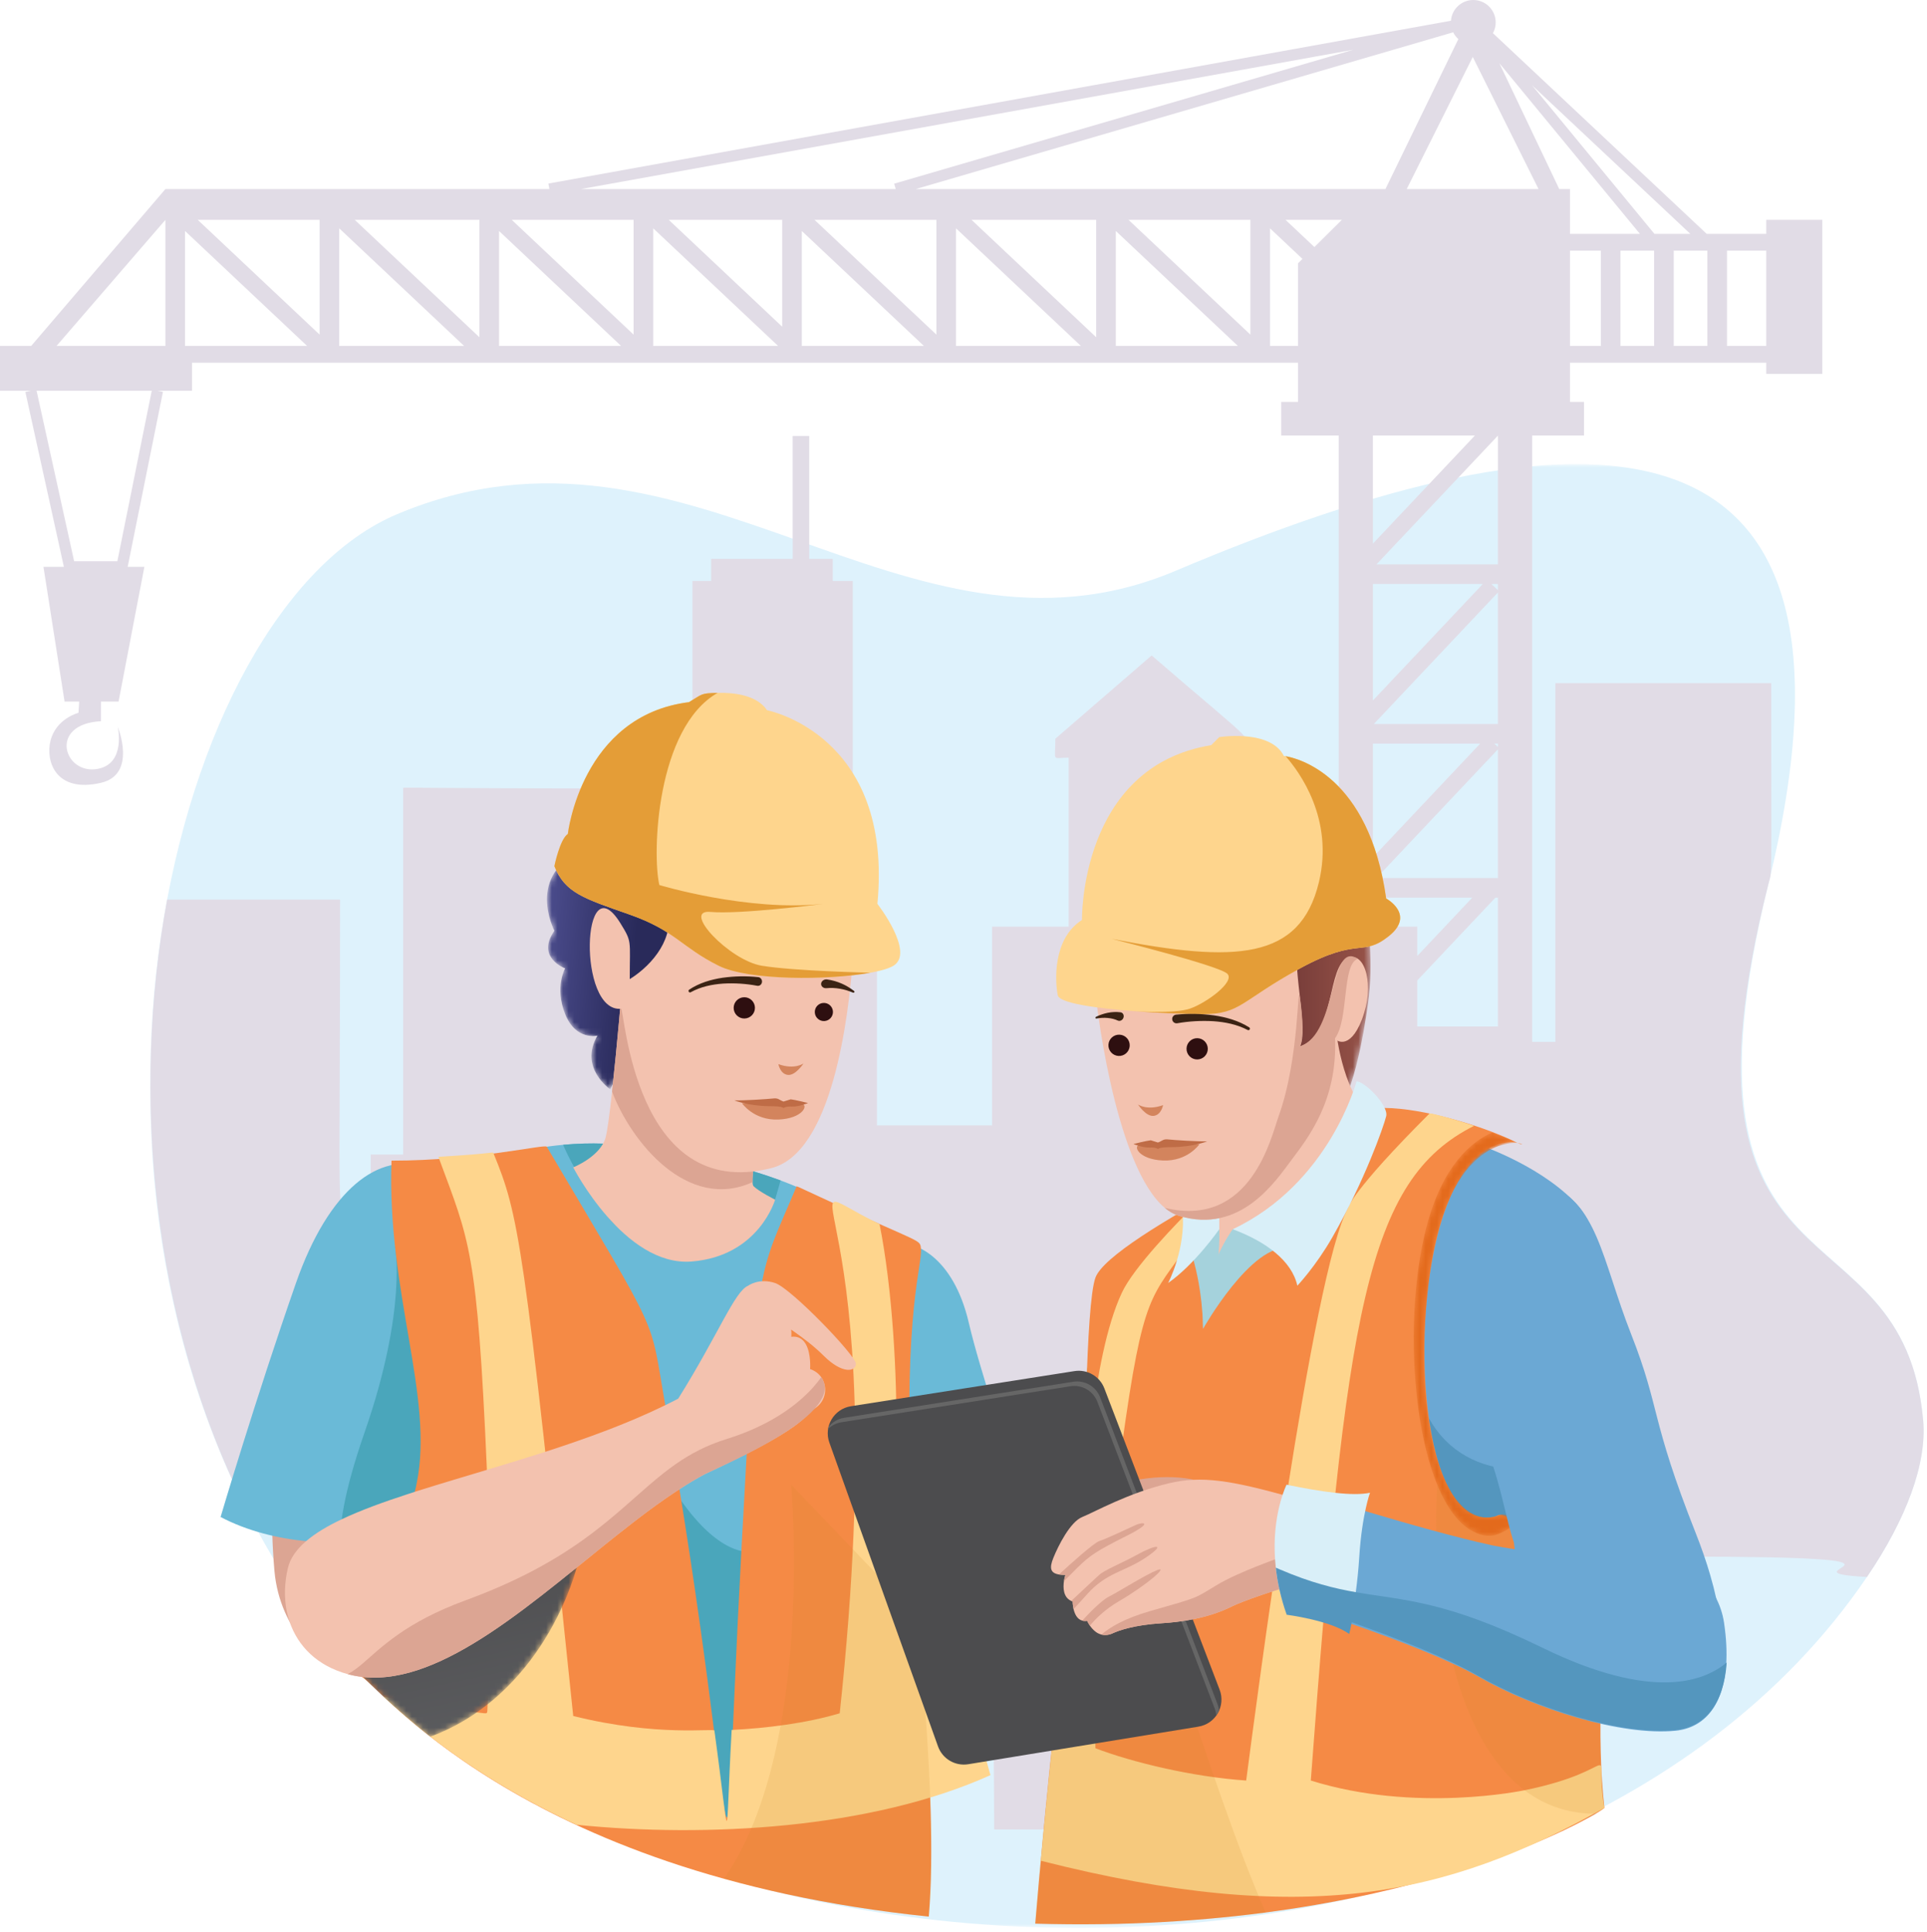
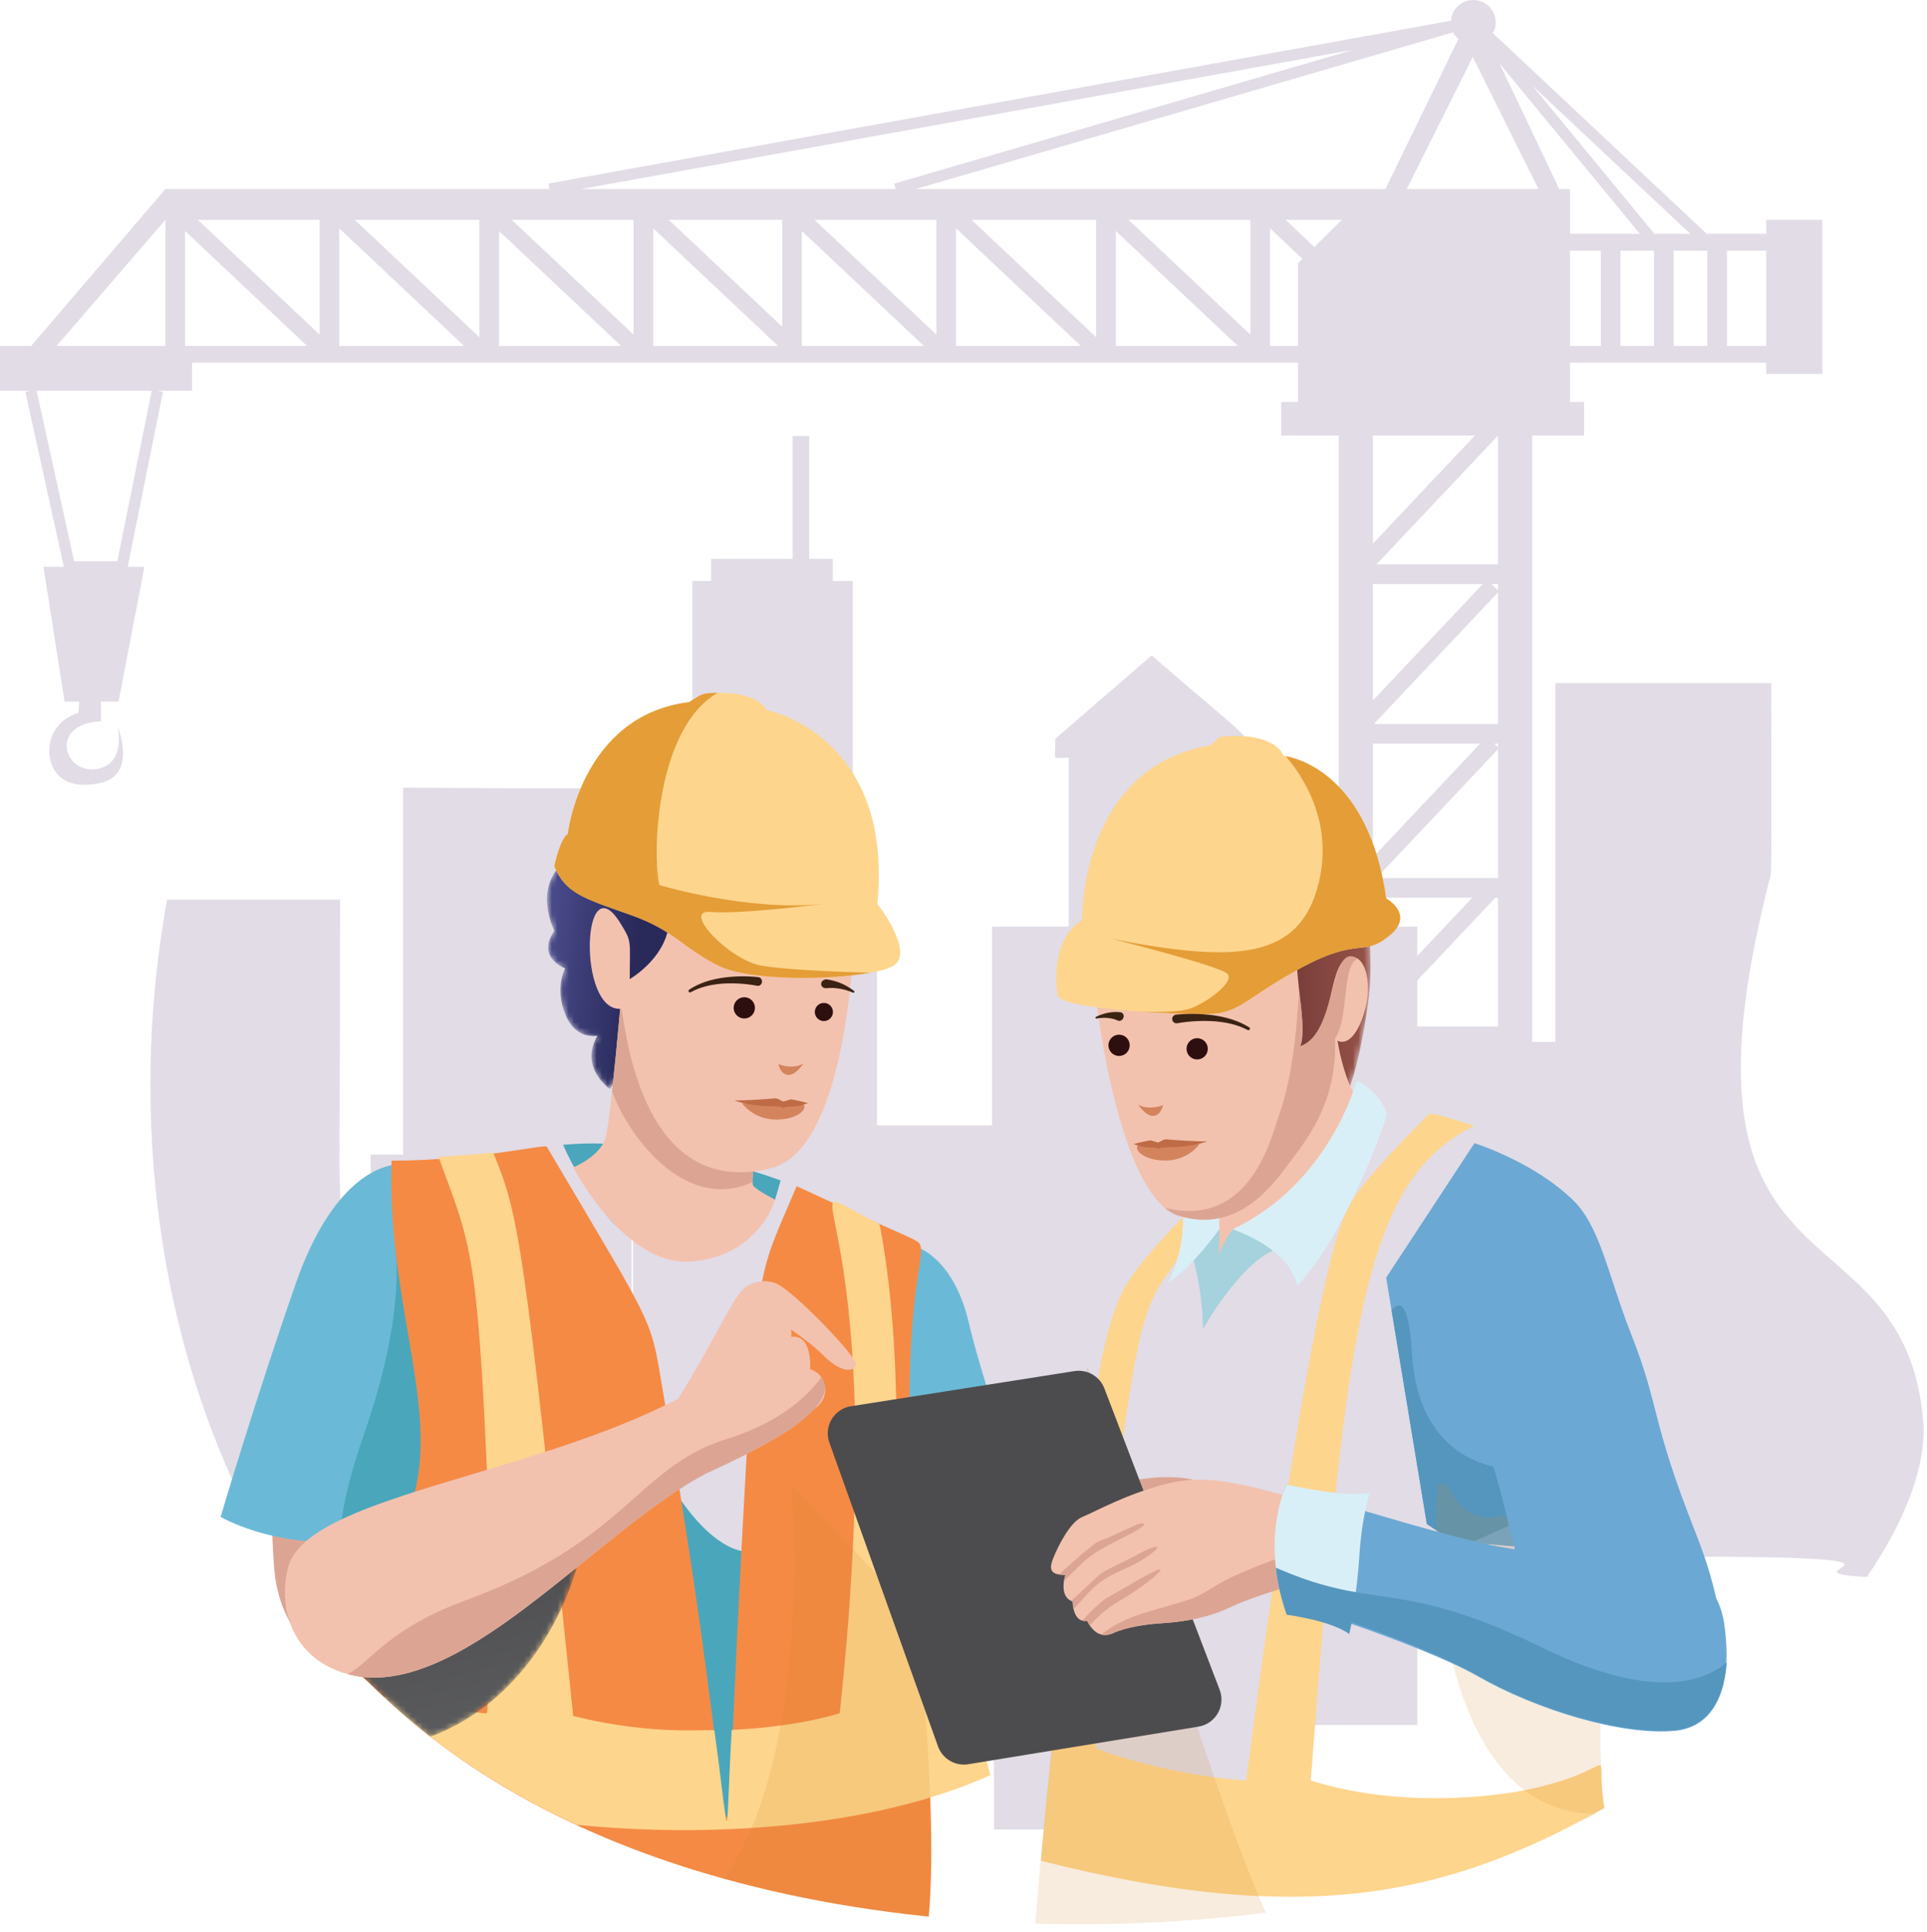
<svg xmlns="http://www.w3.org/2000/svg" width="344" height="345" viewBox="0 0 344 345" fill="none">
  <mask id="mask0" style="mask-type:alpha" maskUnits="userSpaceOnUse" x="26" y="82" width="318" height="263">
-     <path fill-rule="evenodd" clip-rule="evenodd" d="M26.779 82.871H343.403V344.24H26.779V82.871Z" fill="white" />
-   </mask>
+     </mask>
  <g mask="url(#mask0)">
    <path fill-rule="evenodd" clip-rule="evenodd" d="M333.286 281.565C273.846 369.096 101.368 360.758 51.451 282.547C5.876 211.945 29.978 109.013 70.922 91.798C123.294 69.774 161.379 122.453 209.889 101.907C281.743 71.469 337.401 69.252 315.669 157.91C296.928 234.368 339.717 213.462 343.322 253.623C344.004 261.213 340.372 271.134 333.286 281.565Z" fill="#DEF2FC" />
  </g>
  <path fill-rule="evenodd" clip-rule="evenodd" d="M71.968 140.783V206.148H66.177V215.489H62.341C59.982 215.489 60.713 221.598 60.713 160.63H29.836C23.519 194.821 26.683 235.792 44.552 270.585H50.752C52.176 270.585 52.23 268.104 52.17 283.651C57.741 292.095 64.425 299.52 71.963 306H112.826C112.826 224.03 112.65 222.763 112.65 140.783C69.835 140.783 71.968 140.471 71.968 140.783Z" fill="#E1DCE6" />
  <path fill-rule="evenodd" clip-rule="evenodd" d="M267.407 100.769H245.72L267.407 77.779V100.769ZM267.407 105.379L266.228 104.269H267.407V105.379ZM267.407 129.274H245.248L267.407 105.784V129.274ZM267.407 133.384L266.76 132.775H267.407V133.384ZM267.407 156.779H245.72L267.407 133.789V156.779ZM267.407 183.284H253.003V175.063L266.949 160.28H267.407V183.284ZM245.085 165.459V160.28H262.822L253.003 170.689V165.459H245.085ZM234.643 44.113L229.489 39.257H239.538L234.643 44.113ZM231.722 47.009V61.762H226.718V40.771L232.511 46.227L231.722 47.009ZM264.237 132.775L245.085 153.078V132.775H264.237ZM264.709 104.269L245.085 125.073V104.269H264.709ZM163.475 33.757L259.414 5.767C259.642 6.23 259.957 6.641 260.338 6.982L247.322 33.757H245.085H163.475ZM223.214 59.746L201.462 39.257H223.214V59.746ZM199.191 61.762V41.243L220.977 61.762H199.191ZM195.687 60.216L173.435 39.257H195.687V60.216ZM170.664 61.762V40.771L192.95 61.762H170.664ZM167.16 59.746L145.408 39.257H167.16V59.746ZM143.137 61.762V41.243L164.924 61.762H143.137ZM103.708 33.757L241.609 8.877L159.623 32.796L159.903 33.757H103.708ZM139.634 58.332L119.384 39.257H139.634V58.332ZM116.612 61.762V40.771L138.898 61.762H116.612ZM113.108 59.746L91.356 39.257H113.108V59.746ZM89.086 61.762V41.243L110.871 61.762H89.086ZM263.294 77.765L245.085 97.068V77.765H263.294ZM274.653 33.757H260.75H251.116L262.912 10.172L274.653 33.757ZM292.752 41.758H280.268V33.757H278.352L267.657 11.283L292.752 41.758ZM301.75 41.758H295.344L273.505 15.236L301.75 41.758ZM298.787 61.762H304.792V44.759H298.787V61.762ZM308.296 61.762H315.303V44.759H308.296V61.762ZM289.277 61.762H295.283V44.759H289.277V61.762ZM280.268 61.762H285.774V44.759H280.268V61.762ZM85.582 60.216L63.329 39.257H85.582V60.216ZM60.558 61.762V40.771L82.845 61.762H60.558ZM57.054 59.746L35.303 39.257H57.054V59.746ZM34.283 61.762H33.032V41.243L54.817 61.762H34.283ZM29.528 61.762H10.097L29.528 39.257V61.762ZM20.951 100.205H13.233L6.53 69.763H27.09L20.951 100.205ZM343.321 253.624C339.716 213.464 296.424 234.245 315.668 157.912C316.381 155.087 316.195 159.685 316.195 121.976H277.657V186.026H273.512V77.765H282.771V71.763H280.268V64.762H315.303V66.763H325.312V39.257H315.303V41.758H304.672L266.512 5.925C266.827 5.355 267.006 4.7 267.006 4.001C267.006 1.792 265.214 0 263.002 0C260.891 0 259.166 1.634 259.013 3.705L97.897 32.773L98.075 33.757H29.528L5.57 61.762H5.506H0V69.763H5.506L4.528 69.978L11.404 101.205H7.758L11.528 125.273H14.138L14.013 127.274C14.013 127.274 10.01 128.274 9.009 132.274C8.125 135.806 9.843 141.661 18.017 139.776C24.523 138.276 21.02 129.774 21.02 129.774C21.02 129.774 22.521 136.275 17.516 137.275C11.446 138.489 8.508 129.274 18.017 128.774V125.273H21.166L25.774 101.205H22.792L29.092 69.96L28.11 69.763H34.283V64.762H57.054H60.558H85.582H89.086H113.108H116.612H139.634H143.137H167.16H170.664H195.687H199.191H223.214H226.718H231.722V71.763H228.72V77.765H238.979V165.459H219.391V135.284H222.782C222.782 130.775 225.57 134.318 205.59 117.032L188.397 131.902C188.397 136.159 187.682 135.284 190.772 135.284V165.459H177.104V200.945H156.549V166.839L152.234 167.983V103.729H148.656V99.783H144.46V77.842H141.5V99.783H126.945V103.729H123.614V175.563L119.295 176.701V206.695L113.004 204.687V298.741H162.84V295.649H177.104C177.104 306.68 177.47 307.308 177.47 326.656H231.915L231.867 307.996H253.003V281.691H284.867V265.994H299.465V277.933C351.396 277.933 315.76 280.681 333.285 281.567C340.371 271.136 344.003 261.215 343.321 253.624Z" fill="#E1DCE6" />
  <path fill-rule="evenodd" clip-rule="evenodd" d="M58.12 297.269C58.12 297.269 49.952 291.507 48.989 280.463C48.188 271.262 48.51 262.217 49.952 254.535C51.392 246.852 72.056 252.134 72.056 252.134L75.9 273.261L58.12 297.269Z" fill="#DCA593" />
  <path fill-rule="evenodd" clip-rule="evenodd" d="M73.017 266.54C73.017 266.54 73.145 271.876 68.692 273.742C61.958 276.565 48.635 275.775 39.379 270.861C39.379 270.861 45.626 249.734 52.834 229.088C58.707 212.264 67.731 205.56 75.9 208.44C84.07 211.321 82.509 259.549 73.017 266.54Z" fill="#6ABAD7" />
  <path fill-rule="evenodd" clip-rule="evenodd" d="M70.501 222.363C70.501 222.363 72.778 233.647 65.09 255.734C57.401 277.822 62.206 280.222 62.206 280.222L81.188 264.348L70.501 222.363Z" fill="#4AA6BB" />
  <path fill-rule="evenodd" clip-rule="evenodd" d="M162.878 222.363C162.878 222.363 170.086 223.803 172.97 236.288C174.835 244.364 180.658 261.736 180.658 261.736L152.307 267.821L162.878 222.363Z" fill="#6ABAD7" />
-   <path fill-rule="evenodd" clip-rule="evenodd" d="M146.54 214.201L134.526 329.44H127.318L95.602 205.078C97.275 204.771 98.914 204.55 100.528 204.406C110.441 203.489 119.351 205.328 128.279 207.479C133.008 208.617 136.626 209.76 139.351 210.768C144.651 212.732 146.54 214.201 146.54 214.201Z" fill="#6ABAD7" />
  <path fill-rule="evenodd" clip-rule="evenodd" d="M137.995 275.836C137.995 275.836 126.356 286.704 110.498 245.891C94.641 205.076 128.799 326.773 128.799 326.773H134.525L137.995 275.836Z" fill="#4AA6BB" />
  <path fill-rule="evenodd" clip-rule="evenodd" d="M139.349 210.768L138.369 214.201C138.369 214.201 115.303 225.245 109.162 218.052C103.766 211.728 101.094 205.764 100.527 204.406C110.44 203.489 119.349 205.328 128.278 207.479C133.006 208.617 136.624 209.759 139.349 210.768Z" fill="#4AA6BB" />
  <mask id="mask1" style="mask-type:alpha" maskUnits="userSpaceOnUse" x="97" y="151" width="26" height="44">
    <path fill-rule="evenodd" clip-rule="evenodd" d="M104.251 151.78C93.68 156.101 98.967 166.185 98.967 166.185C95.603 170.987 100.888 172.906 100.888 172.906C100.888 172.906 98.967 176.268 100.888 181.069C102.811 185.872 106.655 184.911 106.655 184.911C103.291 190.673 108.933 194.496 108.933 194.496L122.993 167.144C122.993 167.144 114.674 151.327 106.546 151.328C105.777 151.328 105.01 151.47 104.251 151.78Z" fill="white" />
  </mask>
  <g mask="url(#mask1)">
    <path fill-rule="evenodd" clip-rule="evenodd" d="M104.251 151.78C93.68 156.101 98.967 166.185 98.967 166.185C95.603 170.987 100.888 172.906 100.888 172.906C100.888 172.906 98.967 176.268 100.888 181.069C102.811 185.872 106.655 184.911 106.655 184.911C103.291 190.673 108.933 194.496 108.933 194.496L122.993 167.144C122.993 167.144 114.674 151.327 106.546 151.328C105.777 151.328 105.01 151.47 104.251 151.78Z" fill="url(#paint0_linear)" />
  </g>
  <path fill-rule="evenodd" clip-rule="evenodd" d="M138.37 214.201C138.37 214.201 135.487 224.285 123.474 225.245C111.461 226.206 102.33 208.439 102.33 208.439C102.33 208.439 107.136 206.519 108.097 203.159C108.409 202.064 108.832 198.812 109.265 194.924C110.148 186.861 111.061 176.062 111.061 176.062L136.448 198.837C136.448 198.837 134.185 208.263 134.339 211.076C134.358 211.44 134.416 211.69 134.526 211.801C135.487 212.761 138.37 214.201 138.37 214.201Z" fill="#F3C2AF" />
  <path fill-rule="evenodd" clip-rule="evenodd" d="M165.799 342.216C92.124 334.607 66.841 299.815 64.492 299.395C67.149 268.896 65.082 283.187 71.474 272.467C71.702 272.467 73.825 268.08 74.376 264.886C77.552 249.543 69.05 230.812 69.893 207.237C85.126 207.237 97.308 204.221 97.611 204.75C118.3 239.804 115.859 234.358 118.759 250.899C132.998 331.965 128.223 353.921 132.344 276.943C135.18 224.069 135.106 228.701 142.176 211.895C142.215 211.757 141.539 211.479 148.634 214.757C164.546 222.096 164.239 221.255 164.405 222.958C164.691 225.828 161.31 233.986 162.627 266.317C162.627 280.785 167.747 319.97 165.799 342.216Z" fill="#F58A45" />
  <path fill-rule="evenodd" clip-rule="evenodd" d="M176.812 316.955C155.483 326.576 126.008 328.151 102.929 325.819C90.418 320.026 78.574 312.469 68.422 302.905C75.395 304.673 82.123 305.465 85.203 305.763C87.311 305.963 86.931 306.28 87.039 304.413C87.768 291.263 87.497 275.592 86.918 262.442C85.208 223.141 83.784 221.515 78.403 206.935C78.312 206.69 78.263 206.557 78.263 206.547C88.696 205.961 87.942 205.558 88.11 205.956C92.551 216.853 93.493 220.829 102.329 306.392C117.414 310.162 127.533 308.539 127.533 309.009C130.469 330.275 129.402 330.745 130.613 308.884C136.839 308.577 143.932 307.694 149.902 305.911C160.222 209.797 137.065 208.851 157.014 218.575C159.291 229.928 160.186 245.564 159.994 256.934C160.893 260.128 176.721 316.625 176.812 316.955Z" fill="#FED58D" />
  <path fill-rule="evenodd" clip-rule="evenodd" d="M134.338 211.076C122.752 216.362 112.661 203.878 109.264 194.924C110.148 186.861 111.061 176.062 111.061 176.062L136.447 198.837C136.447 198.837 134.185 208.263 134.338 211.076Z" fill="#DCA593" />
-   <path fill-rule="evenodd" clip-rule="evenodd" d="M152.306 170.506C151.513 181.77 148.57 205.917 137.64 208.583C113.162 214.7 111.499 180.097 110.87 180.114C103.043 180.855 103.856 153.778 110.72 164.792C112.859 168.271 112.421 167.683 112.421 174.827C116.76 172.117 120.453 167.217 119.149 162.343C117.226 155.141 152.306 170.506 152.306 170.506Z" fill="#F3C2AF" />
+   <path fill-rule="evenodd" clip-rule="evenodd" d="M152.306 170.506C151.513 181.77 148.57 205.917 137.64 208.583C113.162 214.7 111.499 180.097 110.87 180.114C103.043 180.855 103.856 153.778 110.72 164.792C112.859 168.271 112.421 167.683 112.421 174.827C116.76 172.117 120.453 167.217 119.149 162.343C117.226 155.141 152.306 170.506 152.306 170.506" fill="#F3C2AF" />
  <path fill-rule="evenodd" clip-rule="evenodd" d="M159.513 172.428C155.664 174.824 135.006 175.792 128.278 172.428C121.55 169.067 120.589 166.186 112.42 163.305C104.25 160.424 100.887 159.463 98.965 154.661C98.965 154.661 99.926 149.86 101.367 148.9C101.367 148.9 103.77 127.773 122.992 125.371C125.453 123.896 125.046 123.776 128.11 123.71C130.897 123.643 135.087 124.056 136.927 126.813C136.927 126.813 159.513 131.134 156.629 161.384C156.629 161.384 163.357 170.027 159.513 172.428Z" fill="#FED58D" />
  <path fill-rule="evenodd" clip-rule="evenodd" d="M155.38 173.682C147.893 175.04 133.645 175.113 128.277 172.429C121.55 169.068 120.589 166.187 112.42 163.306C104.25 160.425 100.887 159.464 98.965 154.662C98.965 154.662 99.926 149.861 101.367 148.901C101.367 148.901 103.77 127.774 122.991 125.372C125.453 123.897 125.046 123.777 128.109 123.711C117.148 129.973 116.396 152.459 117.705 158.024C117.705 158.024 133.501 162.806 146.942 161.395C145.793 161.538 131.901 163.286 126.836 162.826C121.55 162.345 130.199 171.468 135.966 172.429C141.733 173.389 155.38 173.682 155.38 173.682Z" fill="#E49D37" />
  <mask id="mask2" style="mask-type:alpha" maskUnits="userSpaceOnUse" x="64" y="272" width="41" height="39">
    <path fill-rule="evenodd" clip-rule="evenodd" d="M104.492 272.539C102.908 285.915 93.778 303.865 76.827 310.083C75.925 309.385 75.005 308.641 74.093 307.883L73.547 307.426C73.366 307.274 73.185 307.121 73.005 306.967L72.468 306.508C68.191 302.834 64.505 299.233 64.52 299.054C64.653 297.646 65.696 286.912 65.698 286.892" fill="white" />
  </mask>
  <g mask="url(#mask2)">
    <path fill-rule="evenodd" clip-rule="evenodd" d="M104.492 272.539C102.908 285.915 93.778 303.865 76.827 310.083C71.059 305.614 64.501 299.293 64.52 299.054C64.653 297.646 65.696 286.912 65.698 286.892C65.91 284.766 60.685 287.117 104.492 272.539Z" fill="url(#paint1_linear)" />
  </g>
  <path fill-rule="evenodd" clip-rule="evenodd" d="M133.564 229.567C133.564 229.567 135.486 228.127 138.369 229.088C141.252 230.047 152.786 242.051 152.786 243.492C152.786 244.932 150.382 245.413 147.019 242.051C143.655 238.69 139.331 236.29 136.927 234.369C134.525 232.448 133.564 229.567 133.564 229.567Z" fill="#F3C2AF" />
  <path fill-rule="evenodd" clip-rule="evenodd" d="M145.573 251.394C145.549 251.414 145.52 251.428 145.496 251.448C144.458 252.172 144.102 252.883 142.368 254.218C142.189 254.357 141.998 254.501 141.786 254.655C141.378 254.948 140.95 255.241 140.512 255.529C138.931 256.556 136.669 257.862 133.295 259.582C131.473 260.513 129.326 261.559 126.789 262.755C126.467 262.904 126.159 263.043 125.876 263.177C124.357 263.989 122.809 264.915 121.243 265.934C121.008 266.082 120.777 266.236 120.542 266.395C118.321 267.864 116.058 269.516 113.761 271.268C113.405 271.542 113.05 271.816 112.694 272.094C109.441 274.61 106.13 277.319 102.796 280.012C101.81 280.809 100.82 281.606 99.83 282.394C95.707 285.683 91.565 288.872 87.452 291.588C79.667 296.726 72.011 300.179 64.895 299.444C64.76 299.435 64.626 299.42 64.492 299.396H64.487C63.675 299.3 62.867 299.142 62.07 298.92C56.606 297.432 53.165 293.908 51.695 289.562C50.887 287.186 50.672 284.564 51.037 281.899C51.123 281.26 51.238 280.622 51.392 279.983C51.81 278.221 52.944 276.631 54.655 275.167C56.284 273.77 58.436 272.483 61.003 271.268C64.385 269.665 68.48 268.176 73.016 266.702C73.352 266.591 73.689 266.486 74.025 266.375C74.222 266.313 74.415 266.25 74.612 266.188C76.712 265.521 78.898 264.853 81.142 264.181C83.031 263.61 84.958 263.034 86.919 262.448V262.443C90.335 261.42 93.833 260.354 97.342 259.226C101.06 258.021 104.785 256.744 108.423 255.351C108.831 255.193 109.234 255.039 109.638 254.88C110.965 254.362 112.271 253.824 113.564 253.272C115.333 252.518 117.072 251.726 118.759 250.9C119.542 250.521 120.31 250.131 121.07 249.733C128.278 238.209 131.161 230.527 133.564 229.566C134.491 229.197 135.294 229.086 135.962 229.197C137.88 229.495 138.72 231.564 138.369 234.368C140.517 234.368 141.098 236.13 141.238 237.408C141.315 238.127 141.253 238.689 141.253 238.689C142.551 238.526 143.352 239.131 143.847 240C144.828 241.705 144.616 244.452 144.616 244.452C145.491 244.745 146.154 245.263 146.606 245.902C146.717 246.055 146.807 246.213 146.889 246.372C146.923 246.449 146.962 246.526 146.99 246.602C147.687 248.225 147.23 250.281 145.573 251.394Z" fill="#F3C2AF" />
  <path fill-rule="evenodd" clip-rule="evenodd" d="M145.496 251.448C144.674 252.384 143.598 253.32 142.363 254.237C142.176 254.377 141.983 254.515 141.786 254.655C141.378 254.948 140.95 255.241 140.513 255.529C138.268 257.003 135.722 258.4 133.29 259.635C130.868 260.863 128.561 261.934 126.789 262.756C126.467 262.904 126.159 263.044 125.876 263.177C124.357 263.989 122.809 264.916 121.243 265.934C121.008 266.083 120.777 266.236 120.542 266.395C118.321 267.864 116.059 269.516 113.762 271.268C113.405 271.543 113.05 271.816 112.694 272.094C109.441 274.61 106.13 277.319 102.796 280.012C101.81 280.809 100.82 281.606 99.83 282.394C95.707 285.683 91.565 288.872 87.452 291.589C79.667 296.726 72.012 300.179 64.895 299.444C64.761 299.435 64.626 299.421 64.492 299.396H64.487C63.675 299.301 62.867 299.142 62.07 298.921C62.559 298.667 63.036 298.359 63.517 297.999C63.91 297.711 64.305 297.389 64.718 297.039C68.005 294.244 72.286 289.707 83.107 285.746C84.636 285.183 86.092 284.617 87.471 284.041C92.166 282.096 96.054 280.08 99.374 278.058C101.08 277.026 102.637 275.984 104.078 274.956C107.067 272.815 109.557 270.712 111.834 268.719C112.185 268.412 112.531 268.109 112.867 267.806C114.799 266.107 116.601 264.494 118.466 263.024C119.143 262.491 119.825 261.977 120.532 261.488V261.483C123.184 259.625 126.087 258.064 129.72 256.935C131.085 256.513 132.349 256.052 133.525 255.567C137.653 253.868 140.662 251.85 142.805 250.007C144.67 248.398 145.885 246.925 146.606 245.902C146.717 246.055 146.808 246.214 146.89 246.372C146.923 246.449 146.962 246.526 146.99 246.602C147.63 248.144 146.957 249.796 145.496 251.448Z" fill="#DCA593" />
  <g style="mix-blend-mode:multiply" opacity="0.158">
    <path fill-rule="evenodd" clip-rule="evenodd" d="M165.798 342.217C153.525 340.949 141.199 338.745 129.273 335.418C130.56 333.565 131.718 331.557 132.761 329.44C133.189 328.571 133.597 327.682 133.986 326.775C134.044 326.65 134.097 326.525 134.15 326.396C134.313 326.011 134.472 325.622 134.63 325.229C134.784 324.835 134.938 324.442 135.087 324.043C136.369 320.648 137.412 317.066 138.263 313.416C138.672 311.655 139.036 309.873 139.363 308.092C139.508 307.276 139.647 306.459 139.781 305.643C140.402 301.782 140.839 297.932 141.137 294.225C141.517 289.639 141.68 285.275 141.728 281.385C141.843 271.791 141.233 265.098 141.233 265.098L152.233 276.593L164.005 288.895C164.693 298.378 165.428 307.702 165.86 316.427V316.437C165.913 317.498 165.961 318.55 166.009 319.587C166.009 319.678 166.014 319.765 166.019 319.851C166.033 320.226 166.048 320.595 166.063 320.96C166.356 328.715 166.351 335.907 165.798 342.217Z" fill="#CF8826" />
  </g>
  <path fill-rule="evenodd" clip-rule="evenodd" d="M272.758 276.352C256.412 274.818 260.32 275.761 254.719 272.131C247.519 228.521 248.764 236.064 247.453 228.124L263.214 204.117C263.214 204.117 274.122 207.554 280.97 214.479C289.692 223.297 283.035 237.866 272.758 276.352Z" fill="#6BA8D4" />
  <path fill-rule="evenodd" clip-rule="evenodd" d="M282.533 266.536C257.477 277.668 261.447 276.488 259.284 275.088L254.72 272.13L248.424 234.001C250.12 231.767 251.533 233.15 252.066 241.812C253.205 260.314 266.963 265.48 281.091 260.774L282.533 266.536Z" fill="#5496BE" />
-   <path fill-rule="evenodd" clip-rule="evenodd" d="M287.817 281.424C285.769 293.705 285.012 310.324 286.415 322.815C285.237 323.99 249.829 345.368 184.809 343.471C186.402 324.32 190.011 287.468 193.632 268.46C193.632 263.316 193.786 232.936 195.554 228.126C198.198 220.851 240.194 200.969 247.178 197.828C254.045 197.87 264.863 201.046 270.806 204.028C274.951 205.887 263.983 198.125 257.673 216.939C251.308 235.927 253.704 273.063 266.423 270.88C269.158 270.443 264.307 268.267 287.817 281.424Z" fill="#F58A45" />
  <path fill-rule="evenodd" clip-rule="evenodd" d="M286.395 322.825C258.296 338.617 232.947 344.191 185.809 332.245C187.312 315.904 190.082 288.69 192.887 272.576C193.84 266.778 194.745 242.695 200.24 230.884C202.305 226.346 210.23 218.164 213.815 214.682C217.005 219.249 216.895 215.715 210.095 225.063C204.338 232.981 203.305 234.273 198.687 270.107C197.15 282.323 195.309 299.835 195.554 312.155C201.955 314.614 212.858 317.274 222.464 317.918C224.141 305.14 234.304 226.931 240.666 215.667C240.668 215.665 241.181 212.814 255.194 198.813C255.468 198.676 260.844 200.187 263.142 201.022C243.911 210.707 240.263 234.071 233.998 317.918C252.694 323.776 271.973 319.679 272.022 319.679C290.532 315.959 284.33 310.44 286.395 322.825Z" fill="#FED58D" />
  <g style="mix-blend-mode:multiply" opacity="0.158">
    <path fill-rule="evenodd" clip-rule="evenodd" d="M225.962 341.516C213.142 343.134 199.172 343.888 184.809 343.47C189.829 282.944 191.735 290.932 193.733 257.032C193.996 239.731 193.733 242.853 195.529 249.119C202.06 271.697 216.445 320.022 225.962 341.516Z" fill="#CF8826" />
  </g>
  <mask id="mask3" style="mask-type:alpha" maskUnits="userSpaceOnUse" x="277" y="323" width="9" height="5">
    <path fill-rule="evenodd" clip-rule="evenodd" d="M281.821 325.316L280.869 325.804C279.62 326.437 278.358 327.049 277.082 327.639C279.025 326.661 280.561 325.913 281.763 325.342M285.363 323.738L285.334 323.749C284.84 323.941 283.82 324.371 281.972 325.244L281.821 325.316L282.114 325.165C282.528 324.95 282.94 324.732 283.351 324.512L284.578 323.846C284.734 323.849 284.894 323.832 285.043 323.807L285.132 323.791C285.204 323.776 285.273 323.761 285.336 323.744" fill="white" />
  </mask>
  <g mask="url(#mask3)">
    <path fill-rule="evenodd" clip-rule="evenodd" d="M284.578 323.848C282.132 325.193 279.633 326.46 277.082 327.641C287.942 322.176 286.058 323.871 284.578 323.848Z" fill="url(#paint2_linear)" />
  </g>
  <g style="mix-blend-mode:multiply" opacity="0.158">
    <path fill-rule="evenodd" clip-rule="evenodd" d="M287.817 281.424C286.029 292.149 285.053 309.182 286.16 320.596C286.417 323.357 286.899 322.572 284.531 323.847C260.608 323.502 255.257 287.644 256.563 265.099C259.476 264.822 257.666 264.856 258.87 266.059C258.822 266.108 261.23 270.672 265.179 270.947C270.63 271.195 262.103 267.033 287.817 281.424Z" fill="#CF8826" />
  </g>
  <mask id="mask4" style="mask-type:alpha" maskUnits="userSpaceOnUse" x="224" y="164" width="21" height="36">
    <path fill-rule="evenodd" clip-rule="evenodd" d="M224.387 168.108C224.387 168.108 227.272 201.239 232.556 190.675C233.347 189.097 234.407 191.946 235.435 194.796C236.328 197.277 237.198 199.756 237.843 199.318C241.414 196.894 243.429 184.719 244.204 179.27C245.279 171.709 244.09 164.266 244.09 164.266L224.387 168.108Z" fill="white" />
  </mask>
  <g mask="url(#mask4)">
    <path fill-rule="evenodd" clip-rule="evenodd" d="M224.387 168.108C224.387 168.108 227.272 201.239 232.556 190.675C233.347 189.097 234.407 191.946 235.435 194.796C236.328 197.277 237.198 199.756 237.843 199.318C241.414 196.894 243.429 184.719 244.204 179.27C245.279 171.709 244.09 164.266 244.09 164.266L224.387 168.108Z" fill="url(#paint3_linear)" />
  </g>
  <mask id="mask5" style="mask-type:alpha" maskUnits="userSpaceOnUse" x="252" y="202" width="21" height="73">
-     <path fill-rule="evenodd" clip-rule="evenodd" d="M266.371 202.215L266.702 202.341L267.369 202.597C268.812 203.155 270.218 203.726 270.999 204.116C270.999 204.116 270.819 204.088 270.497 204.084L270.324 204.085C267.68 204.124 258.034 205.826 255.141 228.124C251.777 254.053 258.024 274.7 268.116 270.379L272.2 271.099C268.356 273.5 266.703 275.315 263.07 273.5C252.603 268.271 249.855 237.247 254.661 219.001C257.558 208.001 262.724 203.809 266.371 202.215Z" fill="white" />
-   </mask>
+     </mask>
  <g mask="url(#mask5)">
    <path fill-rule="evenodd" clip-rule="evenodd" d="M272.2 271.099C268.356 273.5 266.703 275.315 263.07 273.5C252.603 268.271 249.855 237.247 254.661 219.001C257.558 208.001 262.724 203.809 266.371 202.215C268.13 202.882 270.038 203.636 270.999 204.116C270.999 204.116 258.505 202.196 255.141 228.124C251.777 254.053 258.024 274.7 268.116 270.379L272.2 271.099Z" fill="#E36A1C" />
  </g>
  <path fill-rule="evenodd" clip-rule="evenodd" d="M238.321 182.031C238.321 182.031 238.801 191.154 242.646 196.917L236.399 216.123L215.256 226.207L213.814 214.682L238.321 182.031Z" fill="#F3C2AF" />
  <path fill-rule="evenodd" clip-rule="evenodd" d="M214.776 237.246C214.776 237.246 214.776 229.563 212.373 222.842L217.659 219.48C217.659 219.48 218.139 227.163 214.776 237.246Z" fill="#A5D2DC" />
  <path fill-rule="evenodd" clip-rule="evenodd" d="M217.659 217.561V219.482C217.659 219.482 213.335 225.724 208.529 229.085C208.529 229.085 211.748 222.99 211.099 216.194C211.099 216.194 217.179 215.161 217.659 217.561Z" fill="#D9EFF8" />
  <path fill-rule="evenodd" clip-rule="evenodd" d="M220.062 219.483C220.062 219.483 214.296 227.166 214.777 237.249C214.777 237.249 223.426 221.883 230.154 222.844C230.154 222.844 226.309 217.562 220.062 219.483Z" fill="#A5D2DC" />
  <path fill-rule="evenodd" clip-rule="evenodd" d="M243.128 182.029C240.914 187.781 238.322 185.728 238.322 185.39C238.803 196.434 233.517 203.157 230.634 206.998C227.751 210.84 221.504 220.442 210.451 217.082C201.038 214.234 196.56 186.764 195.555 177.228L231.595 168.105C230.813 173.578 233.551 183.883 232.075 186.831C238.559 184.672 236.782 172.3 240.726 170.986C243.752 169.969 245.434 176.044 243.128 182.029Z" fill="#F3C2AF" />
  <path fill-rule="evenodd" clip-rule="evenodd" d="M242.373 171.204C239.543 172.168 240.801 182.091 238.322 185.392C238.803 196.436 233.517 203.159 230.634 207C227.751 210.842 221.504 220.444 210.451 217.084C209.562 216.814 208.722 216.33 207.924 215.667C223.383 219.427 226.996 202.764 228.231 199.368C232.039 188.9 231.568 174.573 232.075 178.19C233.036 184.913 232.075 186.833 232.075 186.833C238.831 184.583 237.235 167.748 242.373 171.204Z" fill="#DCA593" />
  <path fill-rule="evenodd" clip-rule="evenodd" d="M247.932 167.145C243.126 170.987 242.646 167.145 232.074 172.907C221.502 178.669 221.502 181.07 214.775 181.07C211.953 181.07 207.019 180.902 202.203 180.527H202.199C195.538 180.008 189.104 179.101 188.826 177.708C188.345 175.308 187.865 167.625 193.151 164.264C193.151 164.264 192.669 136.895 216.216 133.053L217.658 131.613C217.658 131.613 225.596 130.36 228.614 134.086C228.614 134.086 228.623 134.09 228.633 134.105C228.845 134.37 229.032 134.658 229.191 134.974C229.191 134.974 229.301 134.984 229.503 135.022C231.656 135.387 244.375 138.47 247.452 160.423C247.452 160.423 252.737 163.304 247.932 167.145Z" fill="#FED58D" />
  <path fill-rule="evenodd" clip-rule="evenodd" d="M247.934 167.146C243.128 170.988 242.648 167.146 232.076 172.908C221.504 178.67 221.504 181.071 214.777 181.071C211.955 181.071 207.021 180.903 202.205 180.528C202.426 180.542 209.534 181.056 212.373 180.111C215.257 179.15 220.543 175.309 219.101 173.869C217.684 172.452 199.034 167.775 198.453 167.631C220.547 171.948 232.076 171.462 235.44 157.542C238.183 146.177 231.903 137.741 229.505 135.023C231.658 135.388 244.377 138.471 247.454 160.424C247.454 160.424 252.739 163.305 247.934 167.146Z" fill="#E49D37" />
  <path fill-rule="evenodd" clip-rule="evenodd" d="M242.167 193.074C242.167 193.074 237.361 211.32 220.062 219.483C225.938 221.663 230.622 225.109 231.595 229.566C231.595 229.566 234.877 226.11 237.843 220.924C243.609 210.841 246.972 201.237 247.454 199.316C247.935 197.395 243.608 193.074 242.167 193.074Z" fill="#D9EFF8" />
  <path fill-rule="evenodd" clip-rule="evenodd" d="M307.428 296.487C306.948 303.597 303.69 307.78 298.389 308.313C288.779 309.273 273.401 304.471 263.31 298.71C257.865 295.603 248.601 292.054 241.171 289.457C234.828 287.239 229.821 285.716 229.672 285.746C229.115 283.858 228.73 282 228.476 280.223C227.524 273.492 228.499 267.811 229.58 265.296C229.638 265.166 229.672 265.098 229.672 265.098C231.892 265.704 237.385 270.616 243.848 272.541C250.849 274.62 259.412 279.748 265.952 281.184C265.952 281.184 266.313 278.279 266.433 278.302C266.467 278.307 267.826 285.015 267.875 285.025C269.432 285.365 270.157 280.605 270.451 277.038C270.383 276.486 270.319 275.956 270.251 275.404C268.883 271.416 268.059 265.707 265.712 259.337C261.03 246.623 254.66 237.249 257.063 221.404C258.616 211.155 267.154 208.439 275.804 211.32C285.189 214.446 285.895 224.764 291.181 238.21C296.467 251.654 294.544 253.094 302.714 273.741C303.751 276.363 304.612 278.86 305.299 281.222C307.043 287.21 307.706 292.342 307.428 296.487Z" fill="#6BA8D4" />
  <path fill-rule="evenodd" clip-rule="evenodd" d="M213.07 264.217C213.07 264.217 207.458 262.696 199.344 265.097L200.841 268.458L213.07 264.217Z" fill="#DCA593" />
  <path fill-rule="evenodd" clip-rule="evenodd" d="M148.054 257.579L167.448 311.818C168.243 314.047 170.517 315.388 172.854 315.006L213.937 308.296C217.001 307.796 218.834 304.607 217.725 301.707L197.148 247.906C196.321 245.744 194.094 244.455 191.808 244.814L151.908 251.086C148.872 251.563 147.019 254.685 148.054 257.579Z" fill="#4C4C4E" />
-   <path fill-rule="evenodd" clip-rule="evenodd" d="M217.611 305.484L217.119 306.322C217.09 305.892 216.998 305.468 216.841 305.05L195.897 250.291C195.154 248.35 193.161 247.197 191.118 247.513L150.199 253.947C149.257 254.099 148.442 254.529 147.818 255.149C147.846 255.032 147.865 254.913 147.891 254.806C148.552 253.948 149.526 253.331 150.691 253.151L191.6 246.714C193.655 246.39 195.646 247.554 196.391 249.485L217.334 304.254C217.492 304.663 217.577 305.074 217.611 305.484Z" fill="#666666" />
  <path fill-rule="evenodd" clip-rule="evenodd" d="M231.594 282.932C228.299 283.578 221.535 286.018 219.948 286.811C218.223 287.673 214.34 289.397 207.439 289.828C202.448 290.138 199.714 291.129 198.579 291.651C197.958 291.94 197.259 292.013 196.616 291.854C196.267 291.767 195.94 291.617 195.642 291.397C195.18 291.056 194.823 290.634 194.564 290.263C194.236 289.785 194.068 289.397 194.068 289.397C193.736 289.453 193.447 289.436 193.197 289.367C192.273 289.117 191.846 288.152 191.652 287.311C191.48 286.582 191.48 285.949 191.48 285.949C191.393 285.918 191.316 285.888 191.238 285.854C189.788 285.203 189.763 283.479 189.931 282.324C190.031 281.677 190.186 281.207 190.186 281.207C189.741 281.207 189.362 281.182 189.042 281.13C187.49 280.876 187.313 279.975 188.029 278.191C188.891 276.036 191.048 271.726 193.204 270.864C195.362 270.001 201.401 266.554 208.733 264.829C214.392 263.497 219.542 264.222 230.723 267.399C229.77 269.45 229.365 272.536 230.266 277.484C230.559 279.091 230.994 280.898 231.594 282.932Z" fill="#F3C2AF" />
  <path fill-rule="evenodd" clip-rule="evenodd" d="M192.343 279.912C191.497 280.757 190.648 281.606 189.932 282.321C190.031 281.675 190.187 281.205 190.187 281.205C189.742 281.205 189.363 281.18 189.043 281.128C191.01 279.317 195.241 275.499 196.225 275.172C197.519 274.74 201.543 272.849 202.769 272.283C203.989 271.724 206.146 271.724 200.97 274.309C195.953 276.813 194.5 277.758 192.343 279.912Z" fill="#DCA593" />
  <path fill-rule="evenodd" clip-rule="evenodd" d="M194.068 284.653C193.408 285.399 192.498 286.39 191.652 287.308C191.48 286.58 191.48 285.946 191.48 285.946C191.393 285.916 191.316 285.885 191.238 285.851C192.955 284.244 195.621 281.748 196.224 281.205C197.243 280.283 200.309 279.081 202.695 277.757C206.577 275.602 208.302 275.602 204.42 278.188C200.723 280.649 197.518 280.774 194.068 284.653Z" fill="#DCA593" />
  <path fill-rule="evenodd" clip-rule="evenodd" d="M199.676 285.948C197.36 287.298 195.686 288.927 194.565 290.262C194.237 289.784 194.069 289.396 194.069 289.396C193.737 289.452 193.447 289.435 193.197 289.366C194.167 288.31 196.592 285.762 197.95 285.087C199.676 284.224 204.42 281.207 206.577 280.345C208.734 279.483 204.852 282.931 199.676 285.948Z" fill="#DCA593" />
  <path fill-rule="evenodd" clip-rule="evenodd" d="M231.595 282.932C228.3 283.578 221.536 286.018 219.949 286.811C218.224 287.673 214.341 289.397 207.44 289.828C202.449 290.138 199.715 291.129 198.58 291.651C197.959 291.94 197.26 292.013 196.617 291.854C198.106 290.578 200.733 288.975 205.283 287.673C214.341 285.087 213.047 285.518 217.361 282.932C221.092 280.695 228.365 278.139 230.267 277.484C230.56 279.091 230.995 280.898 231.595 282.932Z" fill="#DCA593" />
  <path fill-rule="evenodd" clip-rule="evenodd" d="M308.149 297.204C307.669 304.315 304.411 308.498 299.11 309.03C289.5 309.991 274.122 305.189 264.031 299.428C258.586 296.32 249.322 292.772 241.892 290.175C235.549 287.956 230.543 286.434 230.393 286.463C229.836 284.576 229.452 282.718 229.197 280.941C228.245 274.209 229.22 268.529 230.302 266.013C230.36 265.883 230.393 265.816 230.393 265.816C232.613 266.421 238.067 268.131 244.531 270.056C251.532 272.135 259.72 274.464 266.26 275.899C266.26 275.899 266.323 275.914 266.443 275.937C266.477 275.942 266.515 275.952 266.563 275.962C267.216 276.087 268.899 276.403 271.196 276.744C276.251 277.508 284.295 278.425 290.941 277.82C292.024 277.722 293.069 277.682 294.076 277.696C300.978 277.802 306.764 282.95 307.773 289.772C308.179 292.517 308.297 295 308.149 297.204Z" fill="#6BA8D4" />
  <path fill-rule="evenodd" clip-rule="evenodd" d="M244.568 266.538C244.568 266.538 244.217 267.47 243.809 269.338C243.381 271.258 242.891 274.163 242.646 278.062C242.506 280.314 242.281 282.403 242.036 284.227C241.743 286.392 241.421 288.188 241.171 289.456C240.911 290.763 240.724 291.507 240.724 291.507C237.36 289.105 229.672 288.145 229.672 288.145C228.619 285.197 228.028 282.432 227.75 279.911C226.85 271.906 229.089 266.385 229.58 265.295C229.637 265.165 229.672 265.098 229.672 265.098C235.971 266.385 241.454 267.182 244.568 266.538Z" fill="#D9EFF8" />
  <path fill-rule="evenodd" clip-rule="evenodd" d="M308.241 296.832C307.756 304.092 304.465 308.362 299.11 308.906C289.401 309.887 273.868 304.984 263.674 299.102C258.174 295.93 248.814 292.308 241.309 289.655C241.048 290.988 240.858 291.748 240.858 291.748C237.46 289.298 229.693 288.317 229.693 288.317C228.63 285.307 228.033 282.483 227.752 279.91C227.999 280.018 228.242 280.126 228.484 280.228C234.043 282.611 238.232 283.631 242.183 284.316C250.625 285.787 257.989 285.738 275.324 294.199C295.061 303.832 304.324 300.186 308.241 296.832Z" fill="#5496BE" />
  <path fill-rule="evenodd" clip-rule="evenodd" d="M201.67 186.764C201.604 187.812 200.7 188.608 199.652 188.541C198.605 188.475 197.809 187.572 197.875 186.524C197.941 185.476 198.845 184.68 199.893 184.746C200.941 184.813 201.736 185.716 201.67 186.764Z" fill="#2E0F10" />
  <path fill-rule="evenodd" clip-rule="evenodd" d="M211.813 187.255C211.822 186.206 212.678 185.363 213.727 185.371C214.775 185.38 215.619 186.236 215.611 187.285C215.602 188.334 214.746 189.177 213.697 189.169C212.648 189.16 211.805 188.304 211.813 187.255Z" fill="#2E0F10" />
  <path fill-rule="evenodd" clip-rule="evenodd" d="M195.657 181.553C197.003 180.91 198.481 180.555 200.02 180.748L200.028 180.749C200.417 180.798 200.665 181.18 200.583 181.601C200.501 182.023 200.119 182.324 199.73 182.276C199.664 182.267 199.599 182.247 199.542 182.221C198.465 181.719 197.077 181.615 195.734 181.861L195.72 181.864C195.636 181.879 195.562 181.82 195.555 181.73C195.551 181.656 195.594 181.583 195.657 181.553Z" fill="#3B2314" />
  <path fill-rule="evenodd" clip-rule="evenodd" d="M209.957 181.167C212.235 180.945 214.452 180.999 216.679 181.295C218.887 181.616 221.096 182.235 223.005 183.44C223.133 183.521 223.171 183.689 223.091 183.816C223.014 183.938 222.851 183.975 222.727 183.909C220.834 182.91 218.699 182.483 216.569 182.338C214.442 182.217 212.256 182.34 210.2 182.701L210.167 182.707C209.744 182.781 209.341 182.499 209.266 182.076C209.191 181.652 209.475 181.249 209.897 181.175C209.917 181.172 209.937 181.169 209.957 181.167Z" fill="#3B2314" />
  <path fill-rule="evenodd" clip-rule="evenodd" d="M214.131 204.285C214.131 204.285 212.029 207.389 207.626 207.211C203.224 207.033 202.137 204.524 203.526 204.377C204.914 204.23 206.728 204.542 206.728 204.542L214.131 204.285Z" fill="#D3845D" />
  <path fill-rule="evenodd" clip-rule="evenodd" d="M202.338 204.266C202.338 204.266 204.626 203.684 205.43 203.599L206.662 203.984C206.662 203.984 206.708 204.075 207.558 203.587C207.781 203.46 208.109 203.406 208.443 203.44C209.764 203.576 213.643 203.828 215.488 203.787C215.488 203.787 213.094 204.787 209.121 204.827C208.603 204.831 207.064 204.817 206.706 205.154C206.706 205.154 206.398 204.839 205.198 204.894C204 204.95 202.338 204.266 202.338 204.266Z" fill="#BF6C46" />
  <path fill-rule="evenodd" clip-rule="evenodd" d="M203.146 197.203C203.146 197.203 204.756 198.361 207.627 197.322C207.627 197.322 207.317 199.082 205.945 199.243C204.572 199.404 203.146 197.203 203.146 197.203Z" fill="#D3845D" />
  <path fill-rule="evenodd" clip-rule="evenodd" d="M145.458 180.796C145.515 181.689 146.284 182.367 147.177 182.311C148.069 182.254 148.747 181.484 148.691 180.591C148.635 179.698 147.864 179.021 146.972 179.077C146.079 179.134 145.401 179.903 145.458 180.796Z" fill="#2E0F10" />
  <path fill-rule="evenodd" clip-rule="evenodd" d="M134.769 179.943C134.76 178.894 133.904 178.051 132.855 178.059C131.806 178.068 130.963 178.924 130.971 179.973C130.98 181.022 131.836 181.865 132.885 181.857C133.934 181.848 134.777 180.992 134.769 179.943Z" fill="#2E0F10" />
  <path fill-rule="evenodd" clip-rule="evenodd" d="M152.479 176.956C151.174 175.938 149.579 175.157 147.66 174.886L147.649 174.885C147.165 174.816 146.694 175.108 146.599 175.538C146.503 175.968 146.819 176.371 147.303 176.439C147.385 176.451 147.472 176.452 147.552 176.443C149.064 176.281 150.763 176.593 152.247 177.229L152.261 177.235C152.355 177.275 152.47 177.24 152.519 177.156C152.56 177.087 152.541 177.005 152.479 176.956Z" fill="#3B2314" />
  <path fill-rule="evenodd" clip-rule="evenodd" d="M135.365 174.474C133.209 174.245 131.113 174.29 129.009 174.578C126.921 174.892 124.834 175.504 123.031 176.703C122.911 176.783 122.876 176.951 122.952 177.078C123.025 177.2 123.179 177.237 123.297 177.172C125.084 176.179 127.1 175.76 129.115 175.622C131.126 175.508 133.194 175.638 135.14 176.007L135.172 176.013C135.572 176.089 135.953 175.808 136.021 175.385C136.091 174.962 135.822 174.558 135.422 174.482C135.403 174.479 135.384 174.476 135.365 174.474Z" fill="#3B2314" />
  <path fill-rule="evenodd" clip-rule="evenodd" d="M132.451 196.973C132.451 196.973 134.554 200.077 138.956 199.899C143.359 199.721 144.446 197.212 143.057 197.066C141.668 196.918 139.854 197.23 139.854 197.23L132.451 196.973Z" fill="#D3845D" />
  <path fill-rule="evenodd" clip-rule="evenodd" d="M144.246 196.953C144.246 196.953 141.958 196.371 141.154 196.286L139.922 196.671C139.922 196.671 139.876 196.762 139.025 196.275C138.803 196.147 138.475 196.093 138.141 196.127C136.82 196.263 132.941 196.515 131.096 196.474C131.096 196.474 133.489 197.474 137.463 197.514C137.981 197.518 139.52 197.504 139.878 197.841C139.878 197.841 140.186 197.526 141.385 197.581C142.584 197.637 144.246 196.953 144.246 196.953Z" fill="#BF6C46" />
  <path fill-rule="evenodd" clip-rule="evenodd" d="M143.437 189.887C143.437 189.887 141.827 191.045 138.955 190.006C138.955 190.006 139.265 191.766 140.638 191.927C142.01 192.088 143.437 189.887 143.437 189.887Z" fill="#D3845D" />
  <defs>
    <linearGradient id="paint0_linear" x1="114.402" y1="158.378" x2="95.576" y2="156.684" gradientUnits="userSpaceOnUse">
      <stop stop-color="#292A5A" />
      <stop offset="1" stop-color="#505194" />
    </linearGradient>
    <linearGradient id="paint1_linear" x1="64.208" y1="285.15" x2="72.1" y2="321.252" gradientUnits="userSpaceOnUse">
      <stop stop-color="#4F4F51" />
      <stop offset="1" stop-color="#5E5F62" />
    </linearGradient>
    <linearGradient id="paint2_linear" x1="280.979" y1="325.51" x2="281.016" y2="325.841" gradientUnits="userSpaceOnUse">
      <stop stop-color="#4F4F51" />
      <stop offset="1" stop-color="#5E5F62" />
    </linearGradient>
    <linearGradient id="paint3_linear" x1="224.387" y1="199.367" x2="244.654" y2="199.367" gradientUnits="userSpaceOnUse">
      <stop stop-color="#693333" />
      <stop offset="1" stop-color="#975348" />
    </linearGradient>
  </defs>
</svg>